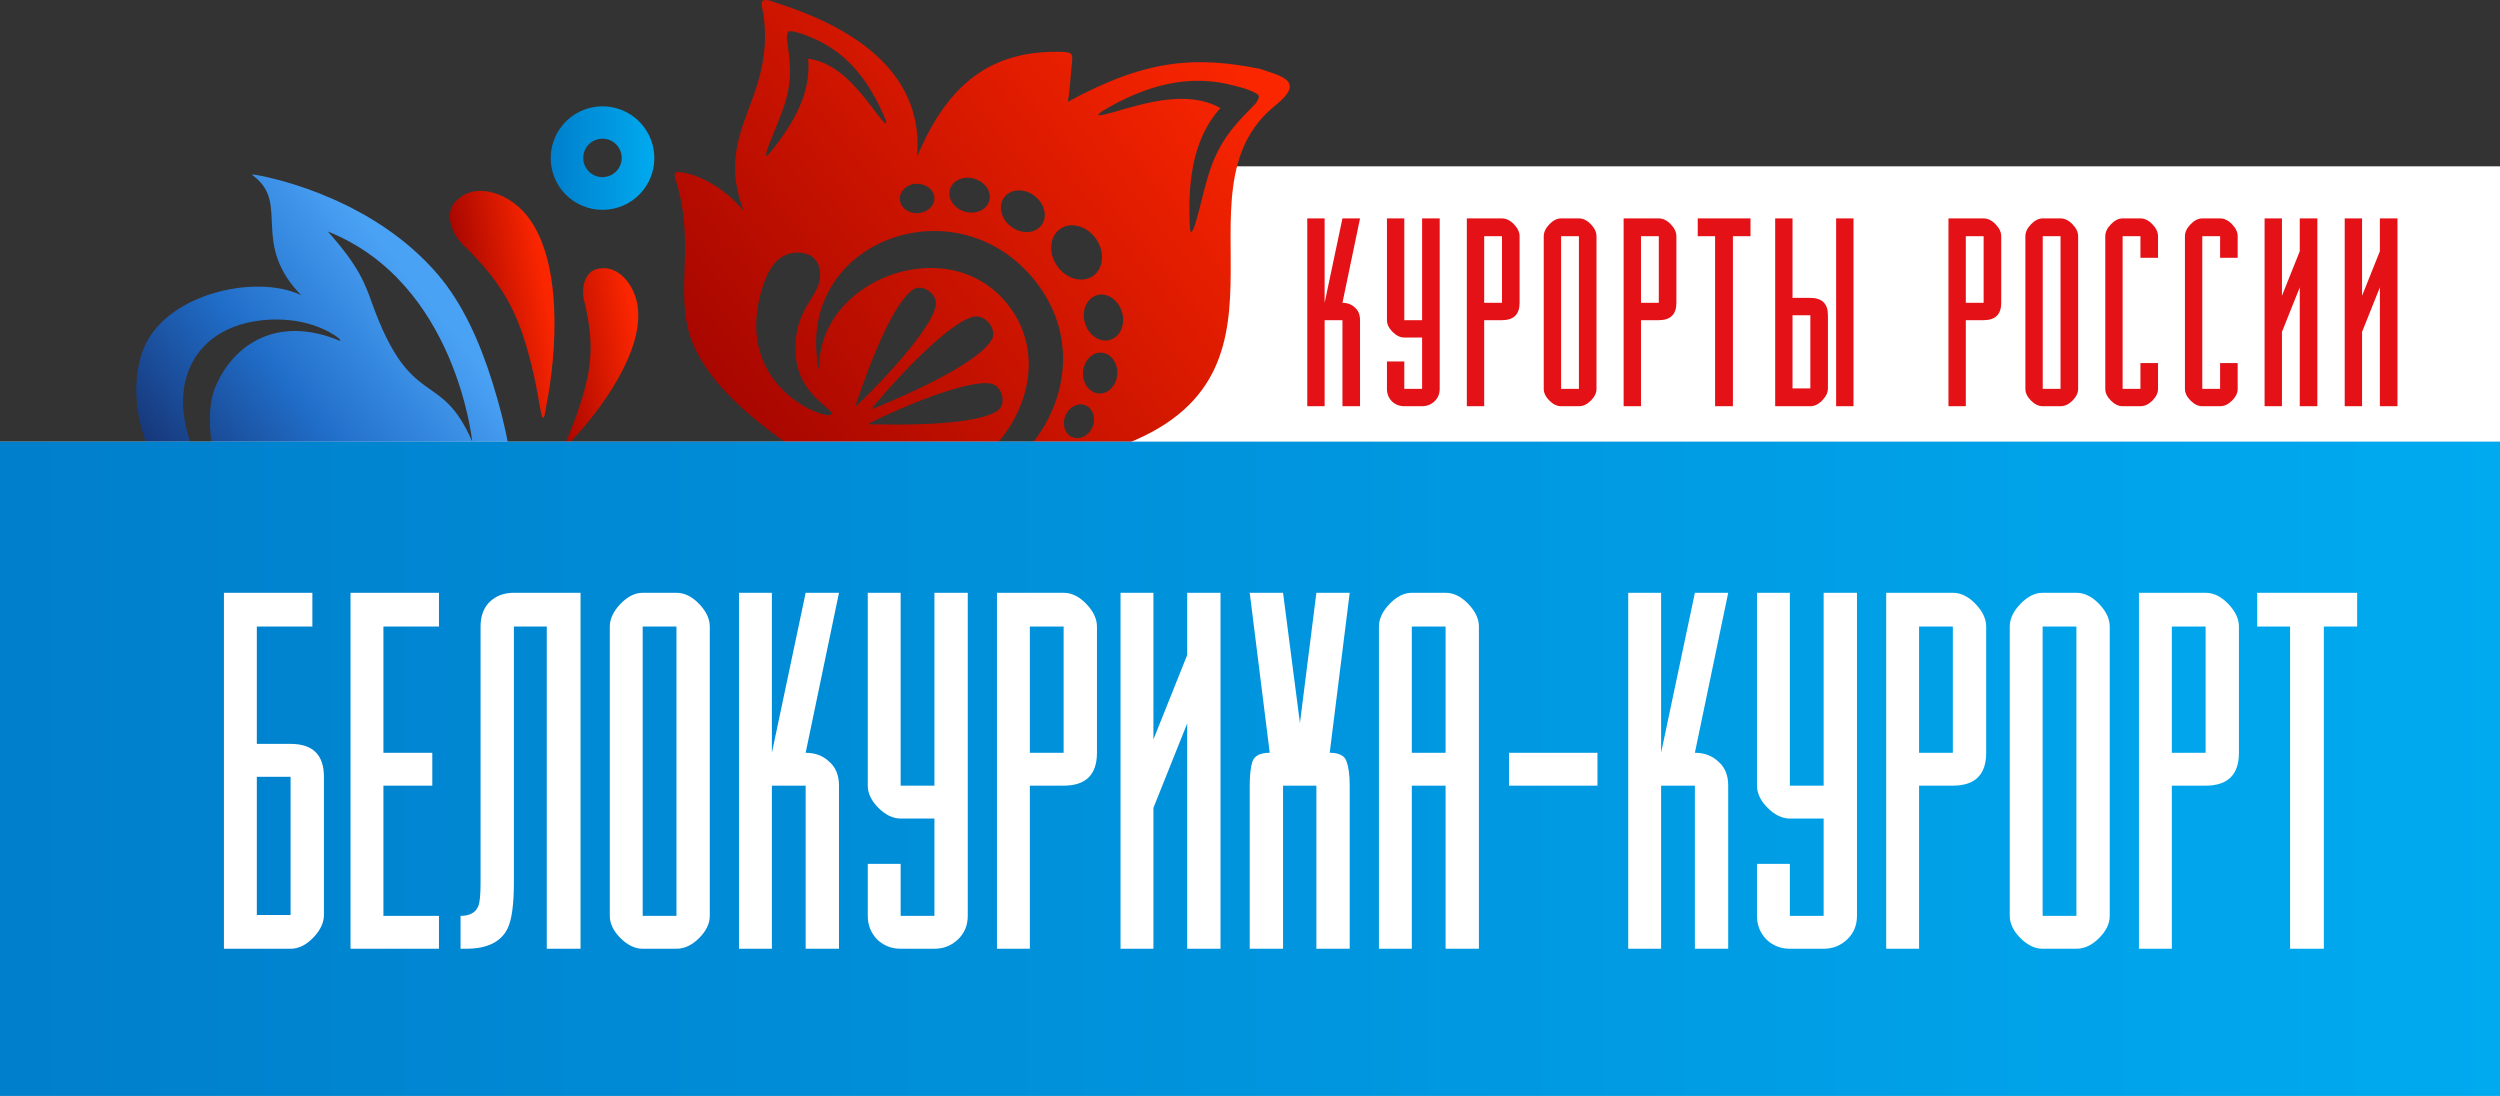
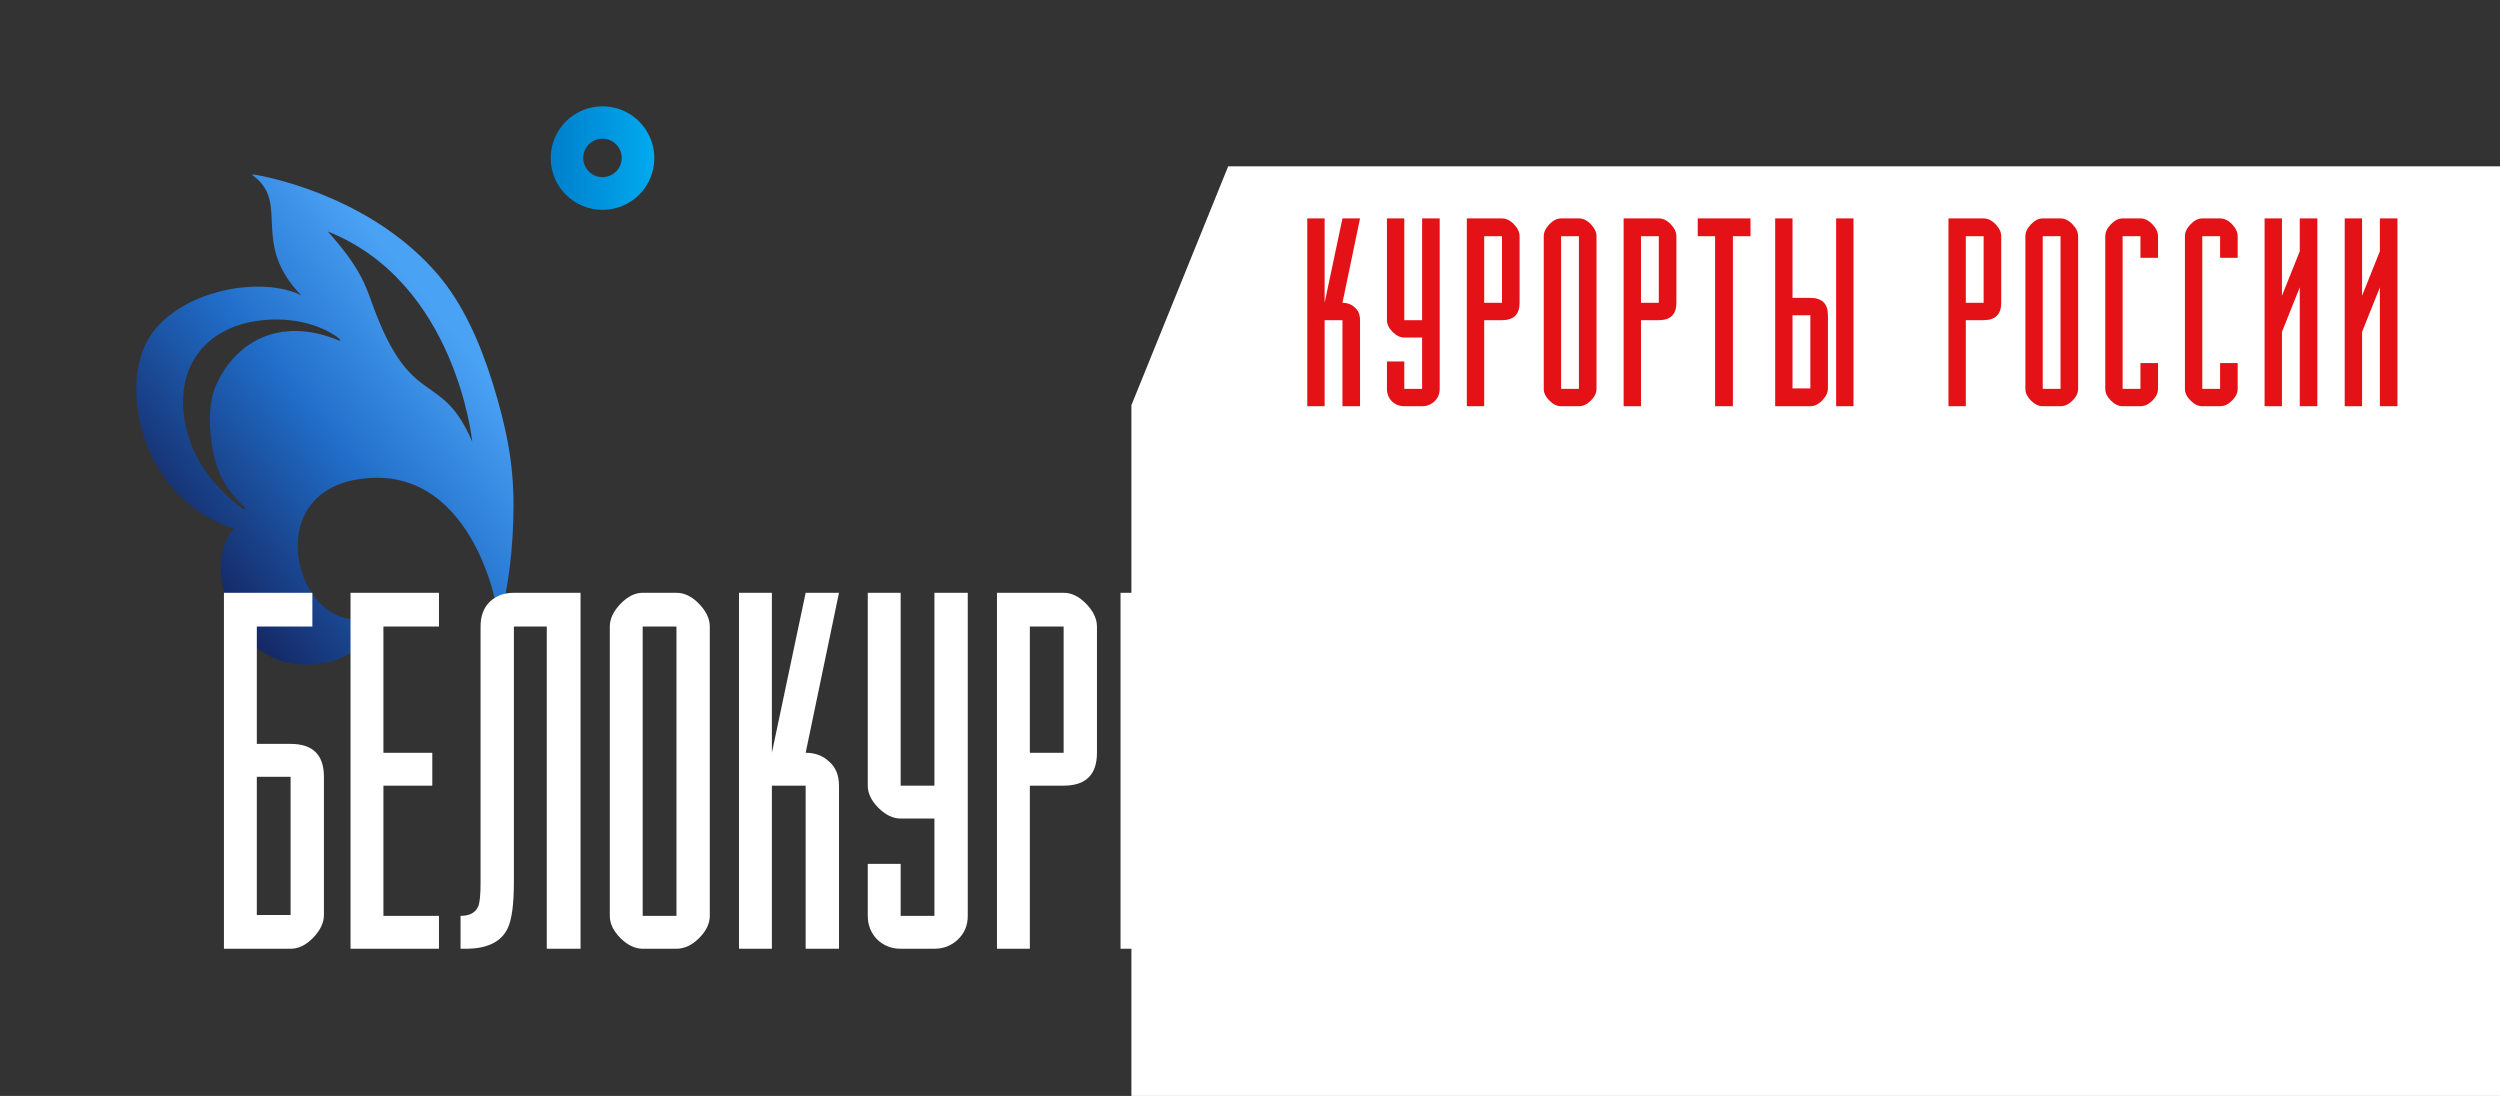
<svg xmlns="http://www.w3.org/2000/svg" width="917" height="402" viewBox="0 0 917 402" fill="none">
  <rect x="0" y="0" width="917" height="402" fill="#333333" stroke="none" />
  <path d="M415 148.625L450.5 61H917V402H415V148.625Z" fill="white" />
-   <path fill-rule="evenodd" clip-rule="evenodd" d="M448.898 224.284C448.108 201.674 443.418 179.824 406.658 165.074C484.238 140.174 427.898 70.624 467.798 38.674C478.878 29.794 470.428 28.004 462.068 25.244C438.958 20.654 420.848 21.414 391.668 37.354C392.598 32.154 392.608 27.874 393.188 23.074C393.698 18.974 392.778 19.144 387.938 18.984C366.478 18.914 348.738 27.554 336.358 57.604C338.598 33.224 323.078 13.224 284.988 1.134C278.808 -1.306 278.778 0.304 279.988 4.874C284.598 37.094 261.398 47.504 272.798 77.504C268.948 72.394 260.478 65.424 251.358 63.434C246.598 62.434 247.108 63.534 248.288 67.494C255.498 91.804 246.118 110.214 255.288 128.584C263.288 144.584 279.758 156.584 296.728 168.454C293.728 187.154 298.818 207.374 315.728 218.924C329.228 228.174 352.728 232.584 371.138 250.464C375.908 256.054 378.038 255.084 379.418 247.994C380.648 240.404 380.578 231.394 371.108 221.454C396.868 241.804 415.268 220.124 440.628 230.294C447.368 233.124 448.828 234.224 448.898 224.284ZM409.778 137.674C409.298 141.794 406.118 144.754 402.678 144.294C399.238 143.834 396.818 140.114 397.298 136.004C397.778 131.894 400.948 128.924 404.398 129.394C407.848 129.864 410.248 133.564 409.778 137.674ZM397.888 118.224C396.668 113.664 398.748 109.224 402.538 108.224C406.328 107.224 410.388 110.164 411.618 114.724C412.848 119.284 410.758 123.724 406.968 124.724C403.178 125.724 399.118 122.774 397.888 118.224ZM404.188 40.844C420.618 30.984 436.638 26.844 453.438 31.614C455.47 32.086 457.457 32.732 459.378 33.544C462.088 34.864 462.468 35.044 460.618 37.924L456.528 42.134C445.708 53.354 443.768 61.204 440.068 76.134C438.248 83.434 436.778 87.664 436.438 83.404C436.268 79.874 436.218 76.404 436.328 72.974C436.778 60.244 439.628 48.524 447.638 39.634C435.638 32.954 420.578 37.634 408.448 41.124C403.528 42.524 401.268 42.924 404.188 40.844ZM400.918 101.224C396.978 103.974 391.098 102.324 387.768 97.564C384.438 92.804 384.948 86.694 388.878 83.954C392.808 81.214 398.708 82.854 402.028 87.624C405.348 92.394 404.858 98.454 400.918 101.224ZM379.198 71.664C383.048 74.394 384.368 79.214 382.148 82.434C379.928 85.654 375.008 86.054 371.148 83.334C367.288 80.614 365.978 75.784 368.198 72.564C370.418 69.344 375.348 68.914 379.198 71.634V71.664ZM357.008 65.454C361.008 66.454 363.688 69.974 362.928 73.364C362.168 76.754 358.288 78.714 354.268 77.734C350.248 76.754 347.598 73.214 348.348 69.824C349.098 66.434 352.988 64.444 357.008 65.424V65.454ZM335.888 67.454C339.368 67.184 342.428 69.364 342.708 72.324C342.988 75.284 340.378 77.904 336.888 78.174C333.398 78.444 330.348 76.264 330.068 73.304C329.788 70.344 332.388 67.654 335.888 67.384V67.454ZM381.508 105.514C407.338 141.874 369.018 193.104 330.098 175.054C360.798 183.664 392.028 140.364 369.848 111.934C347.848 83.704 298.668 102.934 300.548 136.494C289.908 88.034 352.888 65.154 381.508 105.444V105.514ZM321.098 155.704C318.098 155.634 317.818 155.764 320.928 154.224C328.648 150.414 354.478 138.964 363.528 140.724C367.608 141.524 369.458 148.234 365.818 150.724C361.108 153.774 348.328 156.224 321.098 155.634V155.704ZM296.418 21.524C297.368 31.394 293.478 40.614 287.488 49.324C285.878 51.654 284.128 53.954 282.268 56.214C279.938 58.894 281.048 55.344 283.438 49.584C288.328 37.824 290.918 31.644 289.238 18.814L288.598 13.984C288.788 11.144 289.128 11.224 291.598 11.684C293.275 12.09 294.914 12.639 296.498 13.324C310.058 18.444 318.688 29.114 324.778 43.804C325.688 46.624 324.388 45.244 321.778 41.864C315.458 33.534 307.698 22.974 296.418 21.524ZM278.948 107.884C281.228 99.294 284.258 95.554 287.308 93.954C288.79 93.158 290.436 92.712 292.117 92.651C293.799 92.591 295.472 92.917 297.008 93.604C300.588 95.424 301.508 99.934 300.458 103.684C298.608 110.344 290.788 115.134 291.878 130.384C292.878 144.774 305.768 149.914 305.028 151.874C303.978 154.654 269.698 142.704 278.948 107.884ZM315.858 147.224C313.338 149.614 313.558 149.384 314.538 146.564C323.418 120.824 330.108 109.664 334.718 106.334C338.268 103.774 343.928 107.834 343.268 111.934C341.778 120.984 322.108 141.224 315.858 147.224ZM321.508 147.734C327.358 140.674 347.508 118.364 357.098 116.164C361.408 115.164 366.098 120.904 363.638 124.854C360.418 129.974 349.038 137.854 322.308 149.084C319.378 150.274 319.148 150.514 321.508 147.684V147.734ZM361.118 199.894C358.558 202.204 354.008 203.764 345.118 202.894C309.258 199.514 309.908 163.224 312.878 163.204C314.978 163.204 315.348 177.024 328.488 182.974C342.418 189.274 349.618 183.594 356.488 184.164C360.368 184.474 364.288 186.904 364.758 190.894C364.867 192.564 364.596 194.237 363.966 195.787C363.335 197.338 362.362 198.725 361.118 199.844V199.894ZM393.118 160.304C390.438 159.014 389.448 155.394 390.908 152.214C392.368 149.034 395.738 147.494 398.408 148.784C401.078 150.074 402.078 153.694 400.618 156.874C399.158 160.054 395.778 161.544 393.118 160.224V160.304ZM439.338 221.614L434.648 220.314C422.178 216.884 415.698 218.594 403.378 221.814C397.378 223.394 393.668 223.994 396.648 222.064C399.138 220.534 401.648 219.064 404.198 217.844C413.638 213.104 423.298 210.524 432.958 212.844C433.068 201.464 423.688 192.324 416.298 184.894C413.298 181.894 412.118 180.394 414.788 181.694C428.508 189.744 437.878 199.764 441.078 213.894C441.553 215.557 441.888 217.256 442.078 218.974C442.158 221.424 442.178 221.764 439.338 221.564V221.614Z" fill="url(#paint0_linear_3042_84858)" />
  <path d="M207.57 71.44C204.915 68.787 203.105 65.406 202.369 61.725C201.633 58.045 202.004 54.228 203.434 50.758C204.865 47.288 207.291 44.319 210.408 42.227C213.524 40.134 217.19 39.011 220.944 39C224.697 38.989 228.37 40.09 231.499 42.164C234.627 44.238 237.071 47.192 238.523 50.654C239.974 54.116 240.367 57.93 239.653 61.615C238.939 65.3 237.149 68.691 234.51 71.36C230.944 74.936 226.106 76.952 221.056 76.967C216.007 76.982 211.157 74.994 207.57 71.44ZM225.97 52.92C224.982 51.935 223.724 51.264 222.355 50.994C220.986 50.723 219.567 50.864 218.279 51.399C216.99 51.934 215.889 52.839 215.114 54C214.339 55.16 213.925 56.524 213.925 57.92C213.925 59.315 214.339 60.679 215.114 61.84C215.889 63 216.99 63.905 218.279 64.44C219.567 64.975 220.986 65.116 222.355 64.846C223.724 64.575 224.982 63.905 225.97 62.92C226.627 62.263 227.148 61.484 227.503 60.626C227.858 59.768 228.041 58.848 228.041 57.92C228.041 56.991 227.858 56.072 227.503 55.214C227.148 54.356 226.627 53.576 225.97 52.92Z" fill="url(#paint1_linear_3042_84858)" />
-   <path fill-rule="evenodd" clip-rule="evenodd" d="M200.306 149.274C204.306 129.274 206.716 94.464 192.526 78.194C186.046 70.774 173.846 66.194 166.806 74.244C163.156 78.384 165.486 85.504 169.806 89.734C185.806 105.224 191.056 116.734 195.806 137.594C198.406 149.064 198.836 159.264 200.306 149.274Z" fill="url(#paint2_linear_3042_84858)" />
-   <path fill-rule="evenodd" clip-rule="evenodd" d="M209.576 161.734C220.486 150.304 236.416 128.494 233.846 111.984C232.666 104.444 226.556 96.434 218.636 98.764C214.526 99.974 213.116 105.594 214.236 110.174C218.336 126.944 216.996 136.614 211.466 152.234C208.416 160.804 204.486 167.664 209.576 161.734Z" fill="url(#paint3_linear_3042_84858)" />
  <path fill-rule="evenodd" clip-rule="evenodd" d="M188.358 185.713C188.428 169.713 185.688 156.713 180.748 140.643C175.928 125.043 169.498 111.113 160.638 100.733C137.638 73.793 102.508 65.663 93.939 64.153C91.819 63.763 92.438 64.153 93.468 64.933C106.098 74.983 92.038 89.343 110.468 108.283C93.718 100.203 59.848 107.873 52.298 128.833C44.818 149.613 55.488 184.363 85.878 193.933C85.878 193.933 73.878 205.103 87.408 229.513C94.258 241.903 107.888 245.403 118.828 243.273C129.428 241.213 137.488 233.843 135.208 226.403C109.928 233.793 94.148 182.183 130.798 175.893C172.698 168.703 182.958 222.803 182.478 225.973C183.198 229.303 188.248 211.253 188.358 185.713ZM88.008 185.893C81.068 180.673 73.228 171.803 70.008 162.763C65.548 150.323 66.418 139.153 71.689 130.993C76.469 123.583 84.879 118.653 96.189 117.463C111.348 115.883 121.038 121.553 124.118 123.943C124.888 124.543 124.808 125.083 124.808 125.083C102.028 115.413 85.418 126.083 78.808 142.383C75.239 151.183 77.299 167.783 81.448 175.553C83.328 179.097 85.804 182.29 88.768 184.993C90.868 186.763 90.078 187.443 88.008 185.893ZM136.558 111.473C133.988 104.363 131.868 97.853 120.228 84.913C167.358 103.613 173.228 162.013 173.228 162.013C161.548 135.013 150.858 151.063 136.558 111.473Z" fill="url(#paint4_linear_3042_84858)" />
-   <rect y="162" width="917" height="240" fill="#D9D9D9" />
-   <rect y="162" width="917" height="240" fill="url(#paint5_linear_3042_84858)" />
  <path d="M106.589 272.857C114.739 272.857 118.814 276.878 118.814 284.919V335.612C118.814 338.437 117.51 341.208 114.902 343.925C112.294 346.642 109.523 348 106.589 348H82.139V217.437H114.576V229.825H94.201V272.857H106.589ZM94.201 335.612H106.589V284.919H94.201V335.612ZM128.575 348V217.437H161.012V229.825H140.637V276.117H158.567V288.179H140.637V335.938H161.012V348H128.575ZM176.27 229.825C176.27 225.913 177.411 222.87 179.693 220.697C181.975 218.524 184.909 217.437 188.495 217.437H212.945V348H200.557V229.825H188.495V323.55C188.495 331.7 187.735 337.351 186.213 340.502C183.823 345.501 178.715 348 170.891 348H168.935V335.938C172.304 335.938 174.477 334.743 175.455 332.352C175.999 330.939 176.27 328.114 176.27 323.876V229.825ZM235.737 335.938H248.125V229.825H235.737V335.938ZM248.125 217.437C251.059 217.437 253.83 218.795 256.438 221.512C259.046 224.229 260.35 227 260.35 229.825V335.938C260.35 338.763 259.046 341.48 256.438 344.088C253.83 346.696 251.059 348 248.125 348H235.737C232.912 348 230.195 346.696 227.587 344.088C224.979 341.48 223.675 338.763 223.675 335.938V229.825C223.675 227 224.979 224.229 227.587 221.512C230.195 218.795 232.912 217.437 235.737 217.437H248.125ZM283.128 217.437V276.117L295.516 217.437H307.741L295.516 276.117C298.994 276.117 301.873 277.204 304.155 279.377C306.546 281.442 307.741 284.376 307.741 288.179V348H295.516V288.179H283.128V348H271.066V217.437H283.128ZM354.973 217.437V335.938C354.973 339.415 353.778 342.295 351.387 344.577C348.997 346.859 346.117 348 342.748 348H330.36C326.992 348 324.112 346.859 321.721 344.577C319.439 342.186 318.298 339.307 318.298 335.938V316.867H330.36V335.938H342.748V300.241H330.36C327.535 300.241 324.818 298.937 322.21 296.329C319.602 293.721 318.298 291.004 318.298 288.179V217.437H330.36V288.179H342.748V217.437H354.973ZM377.751 276.117H390.139V229.825H377.751V276.117ZM377.751 288.179V348H365.689V217.437H390.139C393.073 217.437 395.844 218.795 398.452 221.512C401.06 224.229 402.364 227 402.364 229.825V276.117C402.364 284.158 398.289 288.179 390.139 288.179H377.751ZM423.073 217.437V271.227L435.461 240.257V217.437H447.686V348H435.461V265.359L423.073 296.329V348H411.011V217.437H423.073ZM476.817 265.196L482.848 217.437H495.073L487.738 276.117C491.215 276.117 493.28 277.204 493.932 279.377C494.693 281.442 495.073 284.376 495.073 288.179V348H482.848V288.179H470.623V348H458.398V288.179C458.398 284.376 458.724 281.442 459.376 279.377C460.137 277.204 462.256 276.117 465.733 276.117L458.398 217.437H470.623L476.817 265.196ZM517.855 276.117H530.243V229.825H517.855V276.117ZM530.243 217.437C533.177 217.437 535.948 218.795 538.556 221.512C541.164 224.229 542.468 227 542.468 229.825V348H530.243V288.179H517.855V348H505.793V229.825C505.793 227 507.097 224.229 509.705 221.512C512.313 218.795 515.029 217.437 517.855 217.437H530.243ZM553.51 276.117H585.947V288.179H553.51V276.117ZM609.294 217.437V276.117L621.682 217.437H633.907L621.682 276.117C625.159 276.117 628.039 277.204 630.321 279.377C632.712 281.442 633.907 284.376 633.907 288.179V348H621.682V288.179H609.294V348H597.232V217.437H609.294ZM681.139 217.437V335.938C681.139 339.415 679.943 342.295 677.553 344.577C675.162 346.859 672.282 348 668.914 348H656.526C653.157 348 650.277 346.859 647.887 344.577C645.605 342.186 644.464 339.307 644.464 335.938V316.867H656.526V335.938H668.914V300.241H656.526C653.7 300.241 650.984 298.937 648.376 296.329C645.768 293.721 644.464 291.004 644.464 288.179V217.437H656.526V288.179H668.914V217.437H681.139ZM703.917 276.117H716.305V229.825H703.917V276.117ZM703.917 288.179V348H691.855V217.437H716.305C719.239 217.437 722.01 218.795 724.618 221.512C727.226 224.229 728.53 227 728.53 229.825V276.117C728.53 284.158 724.455 288.179 716.305 288.179H703.917ZM749.238 335.938H761.626V229.825H749.238V335.938ZM761.626 217.437C764.56 217.437 767.331 218.795 769.939 221.512C772.547 224.229 773.851 227 773.851 229.825V335.938C773.851 338.763 772.547 341.48 769.939 344.088C767.331 346.696 764.56 348 761.626 348H749.238C746.413 348 743.696 346.696 741.088 344.088C738.48 341.48 737.176 338.763 737.176 335.938V229.825C737.176 227 738.48 224.229 741.088 221.512C743.696 218.795 746.413 217.437 749.238 217.437H761.626ZM796.629 276.117H809.017V229.825H796.629V276.117ZM796.629 288.179V348H784.567V217.437H809.017C811.951 217.437 814.722 218.795 817.33 221.512C819.938 224.229 821.242 227 821.242 229.825V276.117C821.242 284.158 817.167 288.179 809.017 288.179H796.629ZM864.608 217.437V229.825H852.383V348H839.995V229.825H827.933V217.437H864.608Z" fill="white" />
  <path d="M485.874 80.114V111.074L492.41 80.114H498.86L492.41 111.074C494.245 111.074 495.764 111.647 496.968 112.794C498.23 113.883 498.86 115.431 498.86 117.438V149H492.41V117.438H485.874V149H479.51V80.114H485.874ZM528.08 80.114V142.636C528.08 144.471 527.45 145.99 526.188 147.194C524.927 148.398 523.408 149 521.63 149H515.094C513.317 149 511.798 148.398 510.536 147.194C509.332 145.933 508.73 144.413 508.73 142.636V132.574H515.094V142.636H521.63V123.802H515.094C513.604 123.802 512.17 123.114 510.794 121.738C509.418 120.362 508.73 118.929 508.73 117.438V80.114H515.094V117.438H521.63V80.114H528.08ZM544.398 111.074H550.934V86.65H544.398V111.074ZM544.398 117.438V149H538.034V80.114H550.934C552.482 80.114 553.944 80.831 555.32 82.264C556.696 83.697 557.384 85.159 557.384 86.65V111.074C557.384 115.317 555.234 117.438 550.934 117.438H544.398ZM572.61 142.636H579.146V86.65H572.61V142.636ZM579.146 80.114C580.694 80.114 582.156 80.831 583.532 82.264C584.908 83.697 585.596 85.159 585.596 86.65V142.636C585.596 144.127 584.908 145.56 583.532 146.936C582.156 148.312 580.694 149 579.146 149H572.61C571.119 149 569.686 148.312 568.31 146.936C566.934 145.56 566.246 144.127 566.246 142.636V86.65C566.246 85.159 566.934 83.697 568.31 82.264C569.686 80.831 571.119 80.114 572.61 80.114H579.146ZM601.914 111.074H608.45V86.65H601.914V111.074ZM601.914 117.438V149H595.55V80.114H608.45C609.998 80.114 611.46 80.831 612.836 82.264C614.212 83.697 614.9 85.159 614.9 86.65V111.074C614.9 115.317 612.75 117.438 608.45 117.438H601.914ZM642.08 80.114V86.65H635.63V149H629.094V86.65H622.73V80.114H642.08ZM664.034 109.268C668.334 109.268 670.484 111.389 670.484 115.632V142.464C670.484 143.955 669.796 145.417 668.42 146.85C667.044 148.283 665.582 149 664.034 149H651.134V80.114H657.498V109.268H664.034ZM657.498 142.464H664.034V115.632H657.498V142.464ZM679.858 80.114V149H673.494V80.114H679.858ZM721.061 111.074H727.597V86.65H721.061V111.074ZM721.061 117.438V149H714.697V80.114H727.597C729.145 80.114 730.607 80.831 731.983 82.264C733.359 83.697 734.047 85.159 734.047 86.65V111.074C734.047 115.317 731.897 117.438 727.597 117.438H721.061ZM749.273 142.636H755.809V86.65H749.273V142.636ZM755.809 80.114C757.357 80.114 758.819 80.831 760.195 82.264C761.571 83.697 762.259 85.159 762.259 86.65V142.636C762.259 144.127 761.571 145.56 760.195 146.936C758.819 148.312 757.357 149 755.809 149H749.273C747.782 149 746.349 148.312 744.973 146.936C743.597 145.56 742.909 144.127 742.909 142.636V86.65C742.909 85.159 743.597 83.697 744.973 82.264C746.349 80.831 747.782 80.114 749.273 80.114H755.809ZM785.113 94.562V86.65H778.577V142.636H785.113V133.176H791.563V142.636C791.563 144.127 790.875 145.56 789.499 146.936C788.123 148.312 786.661 149 785.113 149H778.577C777.086 149 775.653 148.312 774.277 146.936C772.901 145.56 772.213 144.127 772.213 142.636V86.65C772.213 85.159 772.901 83.697 774.277 82.264C775.653 80.831 777.086 80.114 778.577 80.114H785.113C786.661 80.114 788.123 80.831 789.499 82.264C790.875 83.697 791.563 85.159 791.563 86.65V94.562H785.113ZM814.333 94.562V86.65H807.797V142.636H814.333V133.176H820.783V142.636C820.783 144.127 820.095 145.56 818.719 146.936C817.343 148.312 815.881 149 814.333 149H807.797C806.306 149 804.873 148.312 803.497 146.936C802.121 145.56 801.433 144.127 801.433 142.636V86.65C801.433 85.159 802.121 83.697 803.497 82.264C804.873 80.831 806.306 80.114 807.797 80.114H814.333C815.881 80.114 817.343 80.831 818.719 82.264C820.095 83.697 820.783 85.159 820.783 86.65V94.562H814.333ZM837.016 80.114V108.494L843.552 92.154V80.114H850.002V149H843.552V105.398L837.016 121.738V149H830.652V80.114H837.016ZM866.404 80.114V108.494L872.94 92.154V80.114H879.39V149H872.94V105.398L866.404 121.738V149H860.04V80.114H866.404Z" fill="#E41117" />
  <defs>
    <linearGradient id="paint0_linear_3042_84858" x1="272.71" y1="181.792" x2="461.151" y2="31.039" gradientUnits="userSpaceOnUse">
      <stop stop-color="#A10400" />
      <stop offset="1" stop-color="#FA2600" />
    </linearGradient>
    <linearGradient id="paint1_linear_3042_84858" x1="202.213" y1="76.967" x2="240" y2="76.967" gradientUnits="userSpaceOnUse">
      <stop stop-color="#007FCC" />
      <stop offset="1" stop-color="#00AAEF" />
    </linearGradient>
    <linearGradient id="paint2_linear_3042_84858" x1="167.259" y1="110.916" x2="199.936" y2="105.314" gradientUnits="userSpaceOnUse">
      <stop stop-color="#A10400" />
      <stop offset="1" stop-color="#FA2600" />
    </linearGradient>
    <linearGradient id="paint3_linear_3042_84858" x1="198.464" y1="129.727" x2="233.17" y2="123.778" gradientUnits="userSpaceOnUse">
      <stop stop-color="#A10400" />
      <stop offset="1" stop-color="#FA2600" />
    </linearGradient>
    <linearGradient id="paint4_linear_3042_84858" x1="56.466" y1="204.106" x2="163.816" y2="118.217" gradientUnits="userSpaceOnUse">
      <stop stop-color="#131F57" />
      <stop offset="0.56" stop-color="#206DC8" />
      <stop offset="1" stop-color="#4AA2F5" />
    </linearGradient>
    <linearGradient id="paint5_linear_3042_84858" x1="5.152" y1="402" x2="917" y2="402" gradientUnits="userSpaceOnUse">
      <stop stop-color="#007FCC" />
      <stop offset="1" stop-color="#00AAEF" />
    </linearGradient>
  </defs>
</svg>